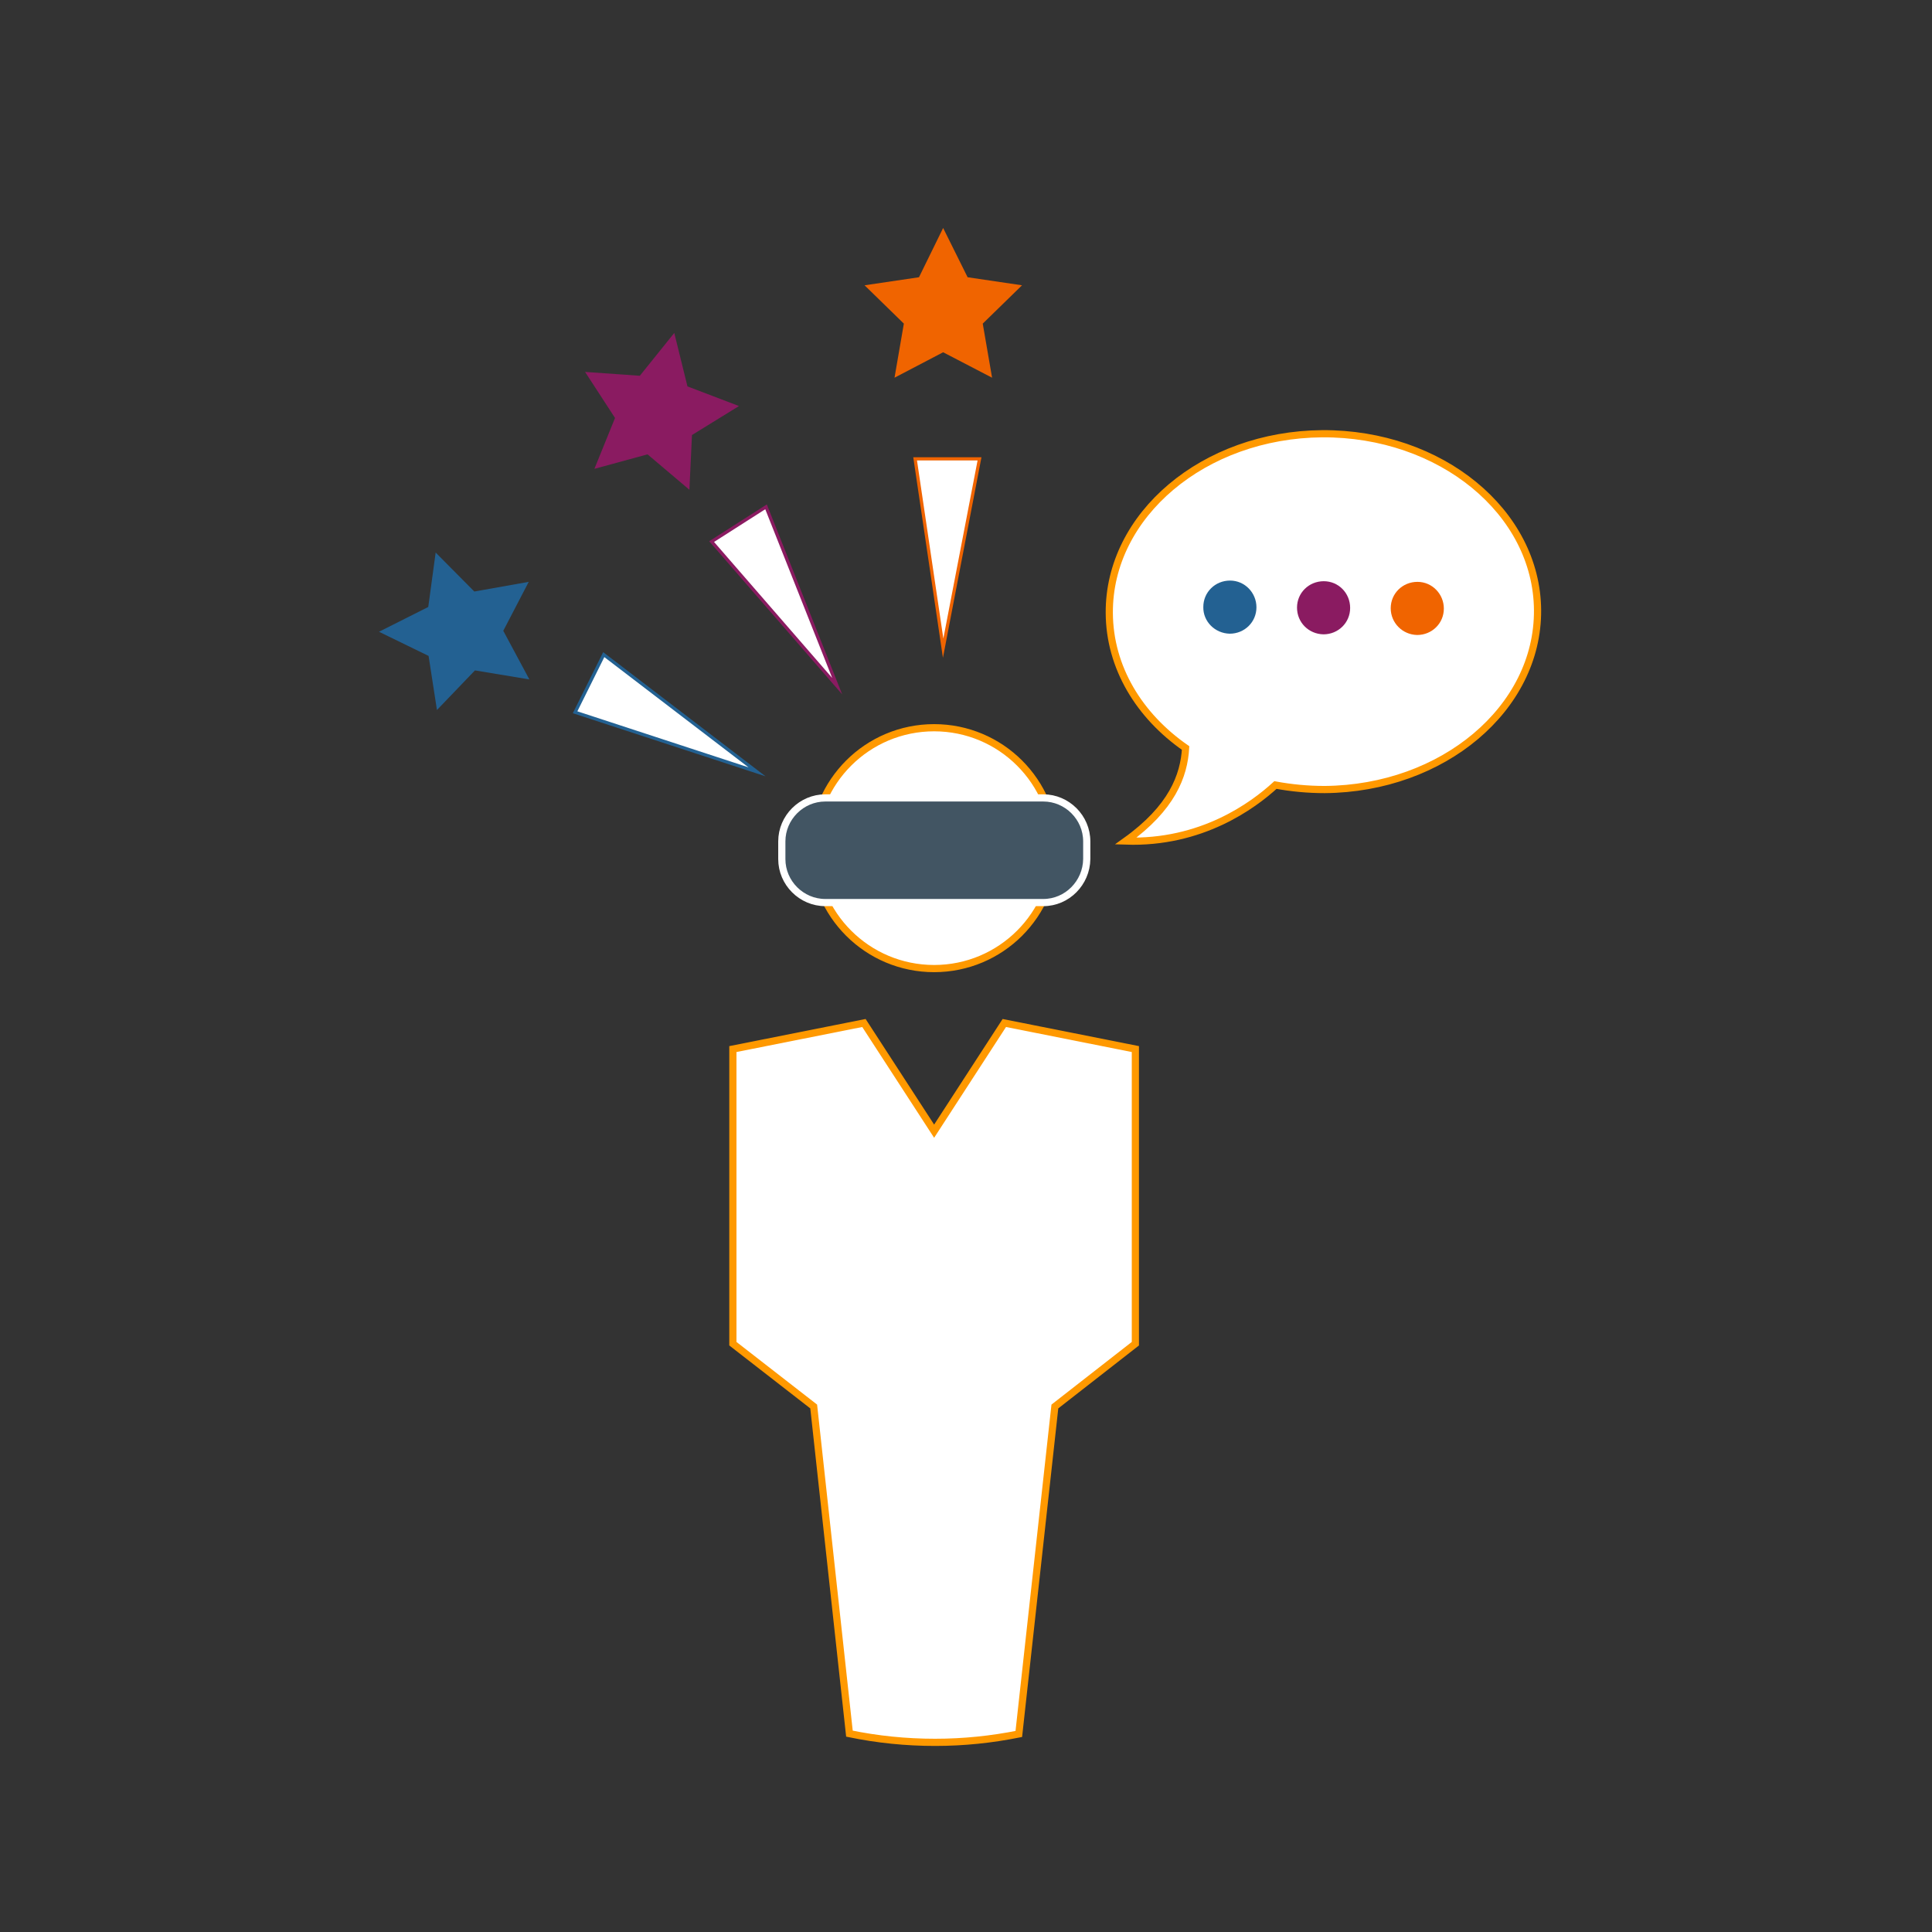
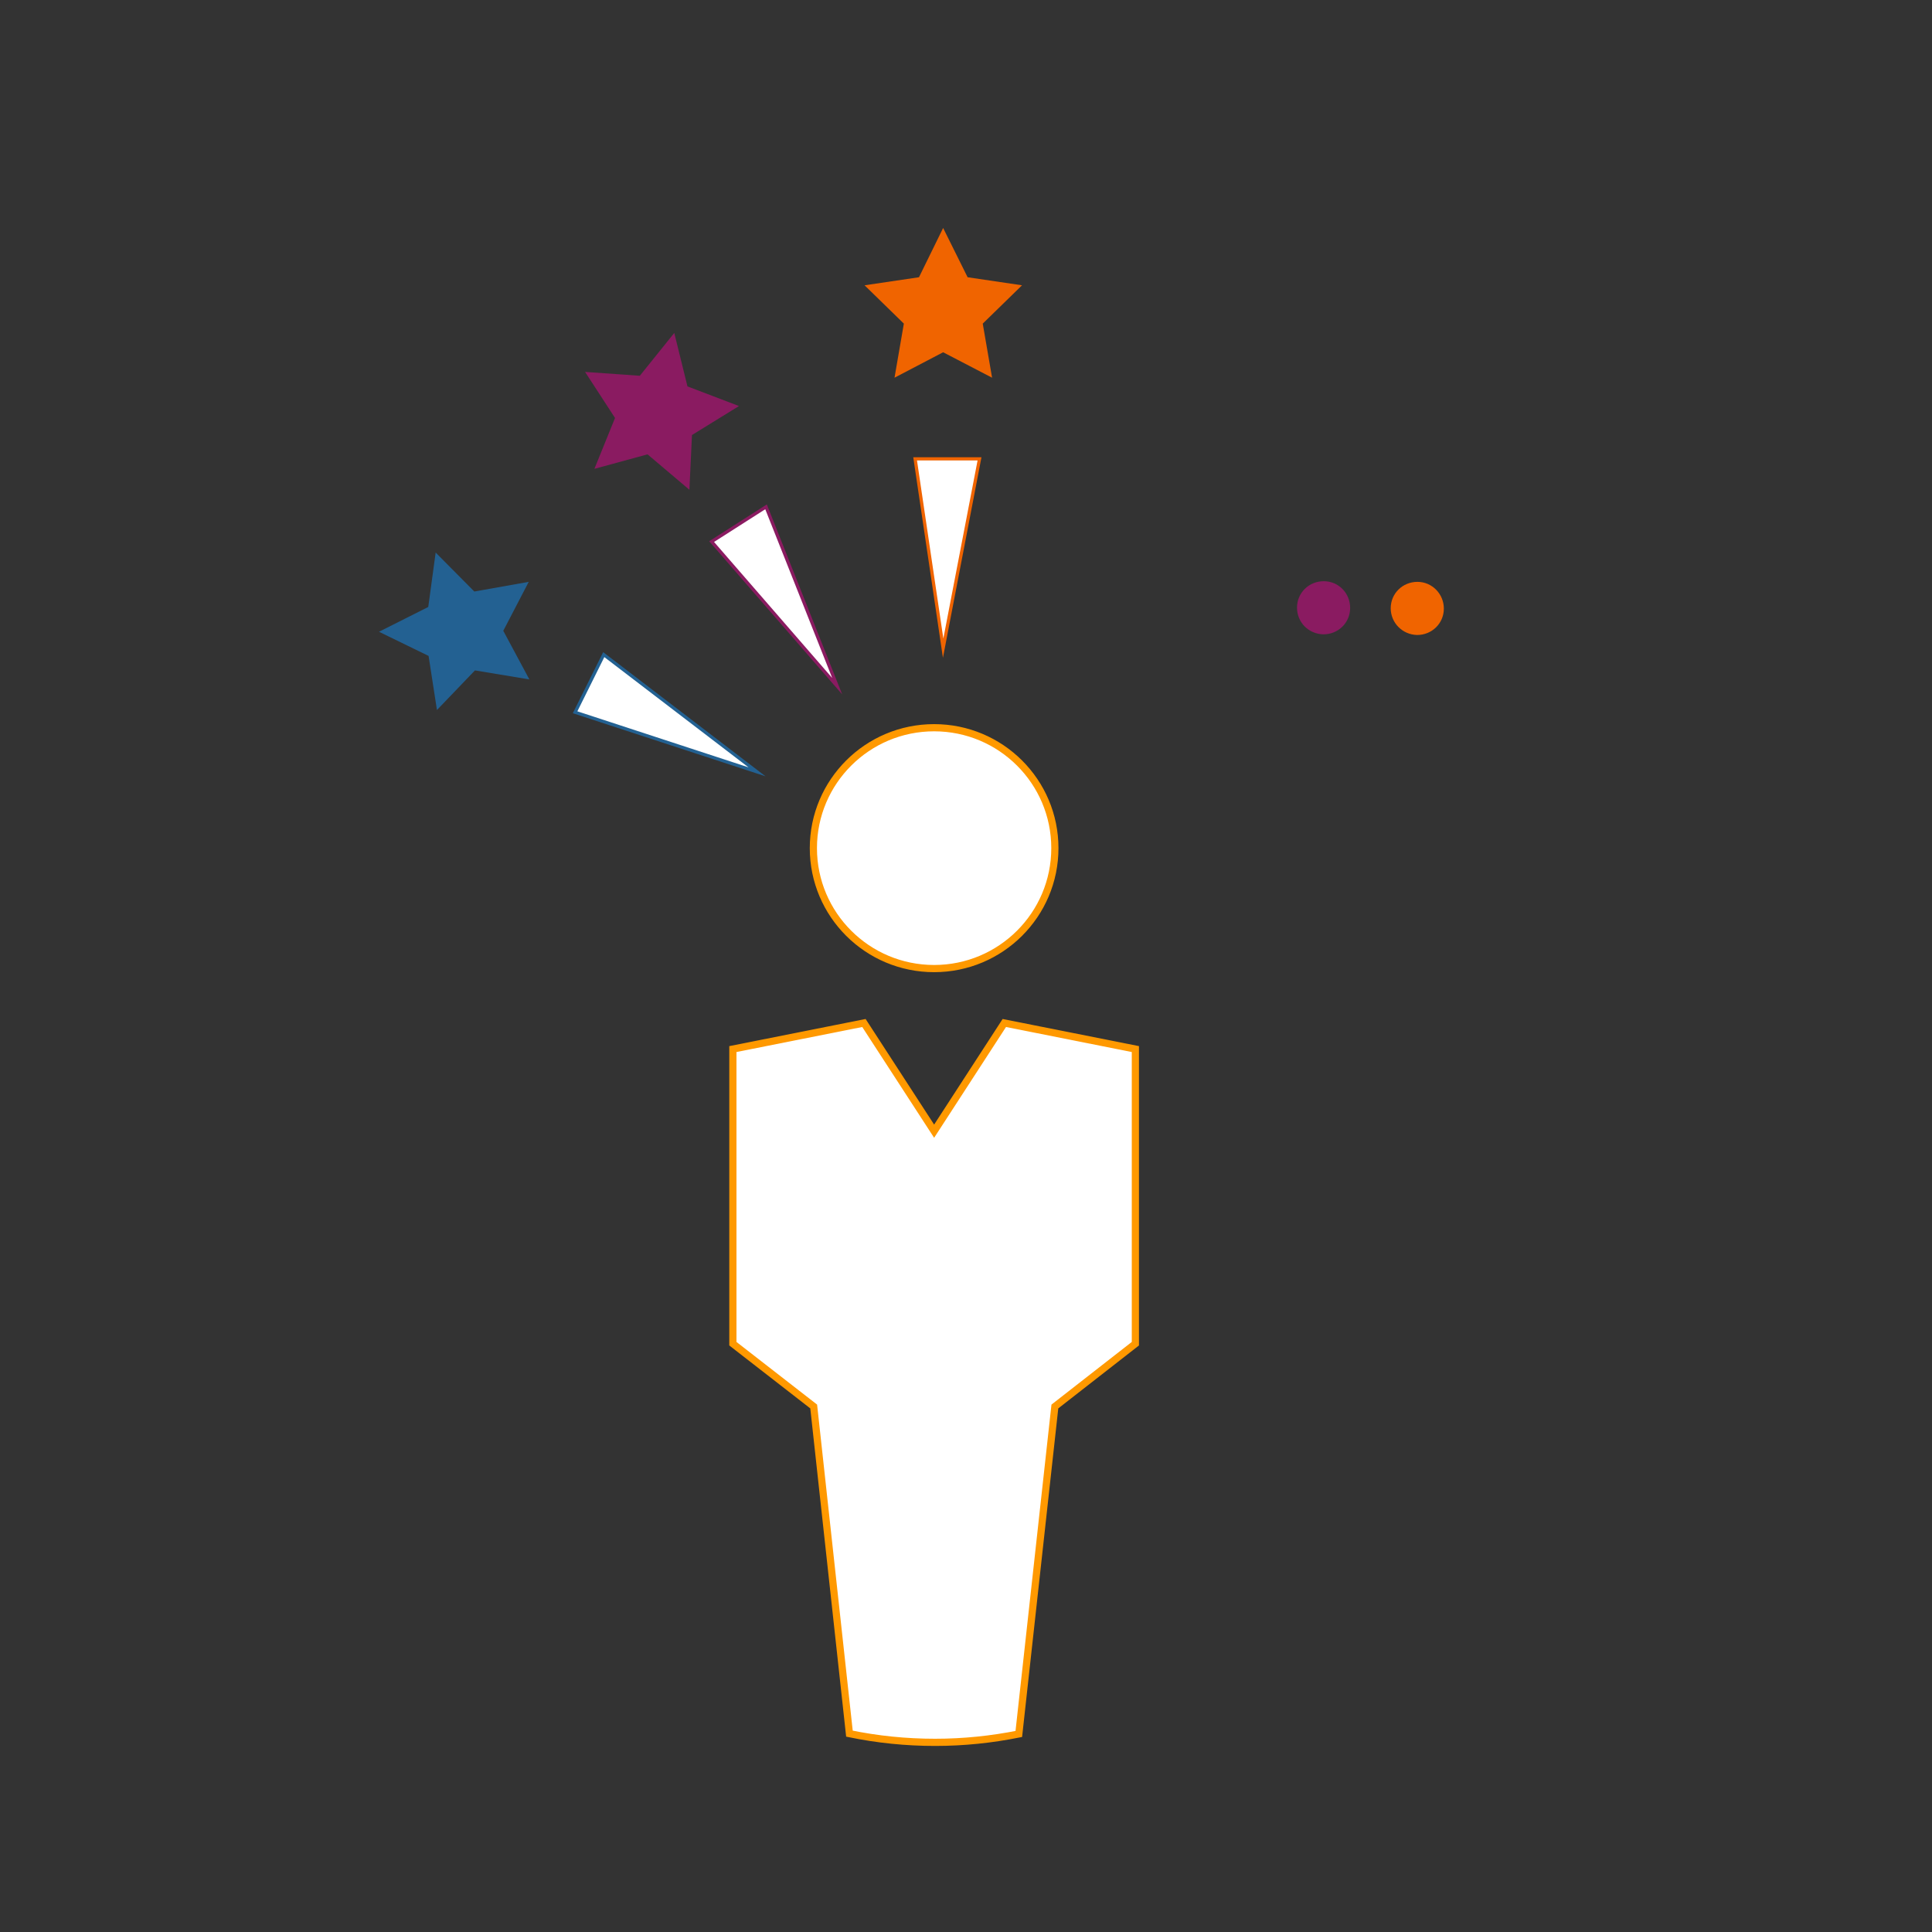
<svg xmlns="http://www.w3.org/2000/svg" version="1.1" id="Layer_1" x="0px" y="0px" viewBox="0 0 600 600" style="enable-background:new 0 0 600 600;" xml:space="preserve">
  <rect x="0" y="0" width="600" height="600" fill="#333333" stroke="none" />
  <style type="text/css">
	.st0{fill:#FFFFFF;stroke:#FF9900;stroke-width:2.232;stroke-miterlimit:10;}
	.st1{fill:#F06400;}
	.st2{fill:#8A1B61;}
	.st3{fill:#236192;}
	.st4{fill:#FFFFFF;stroke:#F06400;stroke-miterlimit:10;}
	.st5{fill:#FFFFFF;stroke:#8A1B61;stroke-miterlimit:10;}
	.st6{fill:#FFFFFF;stroke:#236192;stroke-miterlimit:10;}
	.st7{fill:#425563;stroke:#FFFFFF;stroke-width:2.232;stroke-miterlimit:10;}
</style>
  <g>
    <g>
-       <path class="st0" d="M410.6,134.7c-36.7,0.3-66.3,25.2-66.1,55.7c0.1,16.9,9.3,31.9,23.7,41.9c-0.5,8.6-4.2,18.6-18.6,28.9    c23.5,0.8,39.5-11,46.5-17.4c4.9,0.9,10,1.4,15.3,1.4c36.7-0.3,66.3-25.2,66.1-55.7C477.3,159,447.4,134.5,410.6,134.7z" />
-     </g>
+       </g>
    <g>
      <g>
        <path class="st1" d="M440.1,197.2c4.6,0,8.3-3.6,8.3-8.2c0-4.5-3.6-8.3-8.2-8.3c-4.6,0-8.3,3.6-8.3,8.2     C431.9,193.4,435.5,197.1,440.1,197.2z" />
        <path class="st2" d="M411,197c4.6,0,8.3-3.6,8.3-8.2s-3.6-8.3-8.2-8.3c-4.6,0-8.3,3.6-8.3,8.2S406.4,196.9,411,197z" />
-         <path class="st3" d="M381.9,196.8c4.6,0,8.3-3.6,8.3-8.2c0-4.5-3.6-8.3-8.2-8.3s-8.3,3.6-8.3,8.2     C373.6,193,377.3,196.7,381.9,196.8z" />
      </g>
    </g>
  </g>
  <path class="st0" d="M263.8,538.4c8.7,1.8,17.6,2.7,26.6,2.7c8.9,0,17.5-0.9,26-2.6l11.2-101.7l25-19.5v-91.5l-40.7-8.1l-21.8,33.6  l-21.8-33.6l-40.7,8.1v91.5l25.1,19.5L263.8,538.4z" />
  <ellipse class="st0" cx="290.1" cy="263.4" rx="37.5" ry="37.4" />
  <polygon class="st4" points="284.2,142.5 304.2,142.5 292.9,201.3 " />
  <polygon class="st5" points="221,168.2 237.9,157.4 260,213.1 " />
  <polygon class="st2" points="209.4,103.4 213.5,120 229.5,126.1 214.9,135.1 214.1,152.1 201.1,141.1 184.6,145.6 191,129.8   181.7,115.5 198.7,116.7 " />
  <polygon class="st6" points="178.6,221.2 187.5,203.3 235.1,239.7 " />
  <polygon class="st3" points="135.3,171.6 147.3,183.7 164.2,180.7 156.3,195.9 164.4,211 147.5,208.2 135.7,220.5 133.1,203.7   117.7,196.2 133,188.5 " />
  <polygon class="st1" points="292.9,70.8 300.5,86.1 317.4,88.6 305.2,100.5 308.1,117.3 292.9,109.4 277.8,117.3 280.7,100.5   268.5,88.6 285.4,86.1 " />
-   <path class="st7" d="M324,280.3h-67.7c-7.4,0-13.5-6.1-13.5-13.5v-5.5c0-7.4,6.1-13.5,13.5-13.5H324c7.4,0,13.5,6.1,13.5,13.5v5.5  C337.4,274.2,331.4,280.3,324,280.3z" />
</svg>